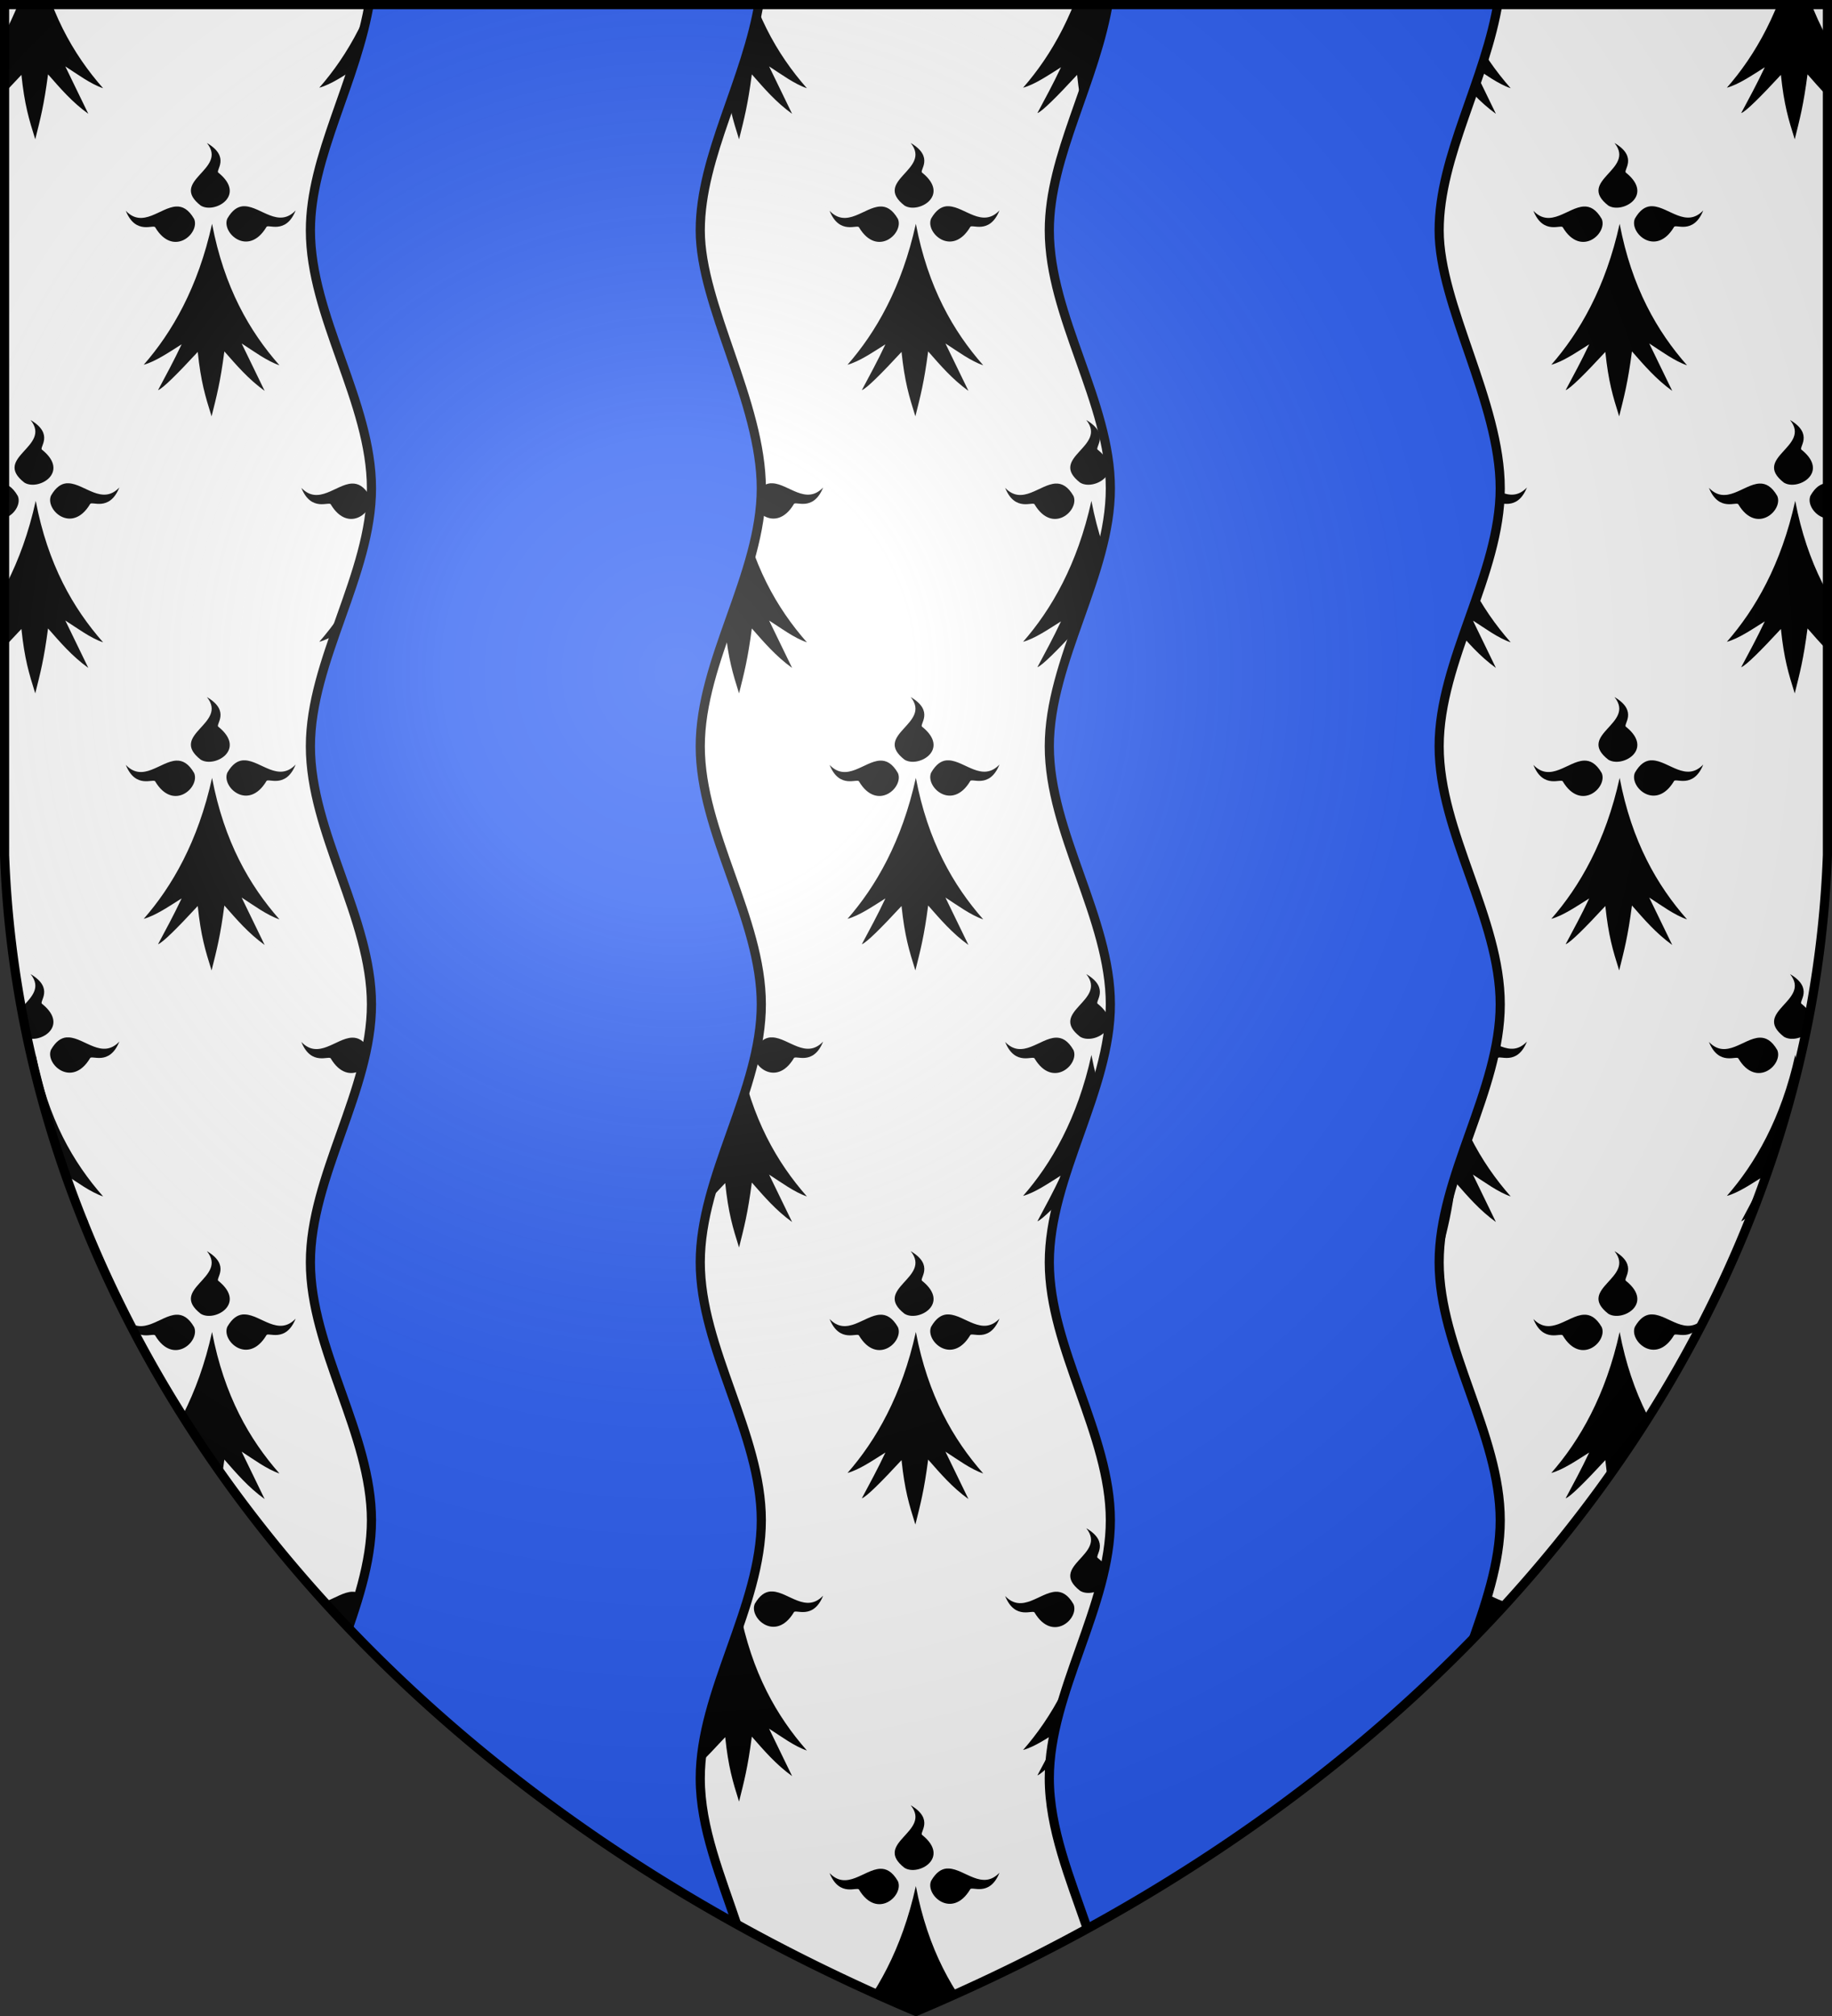
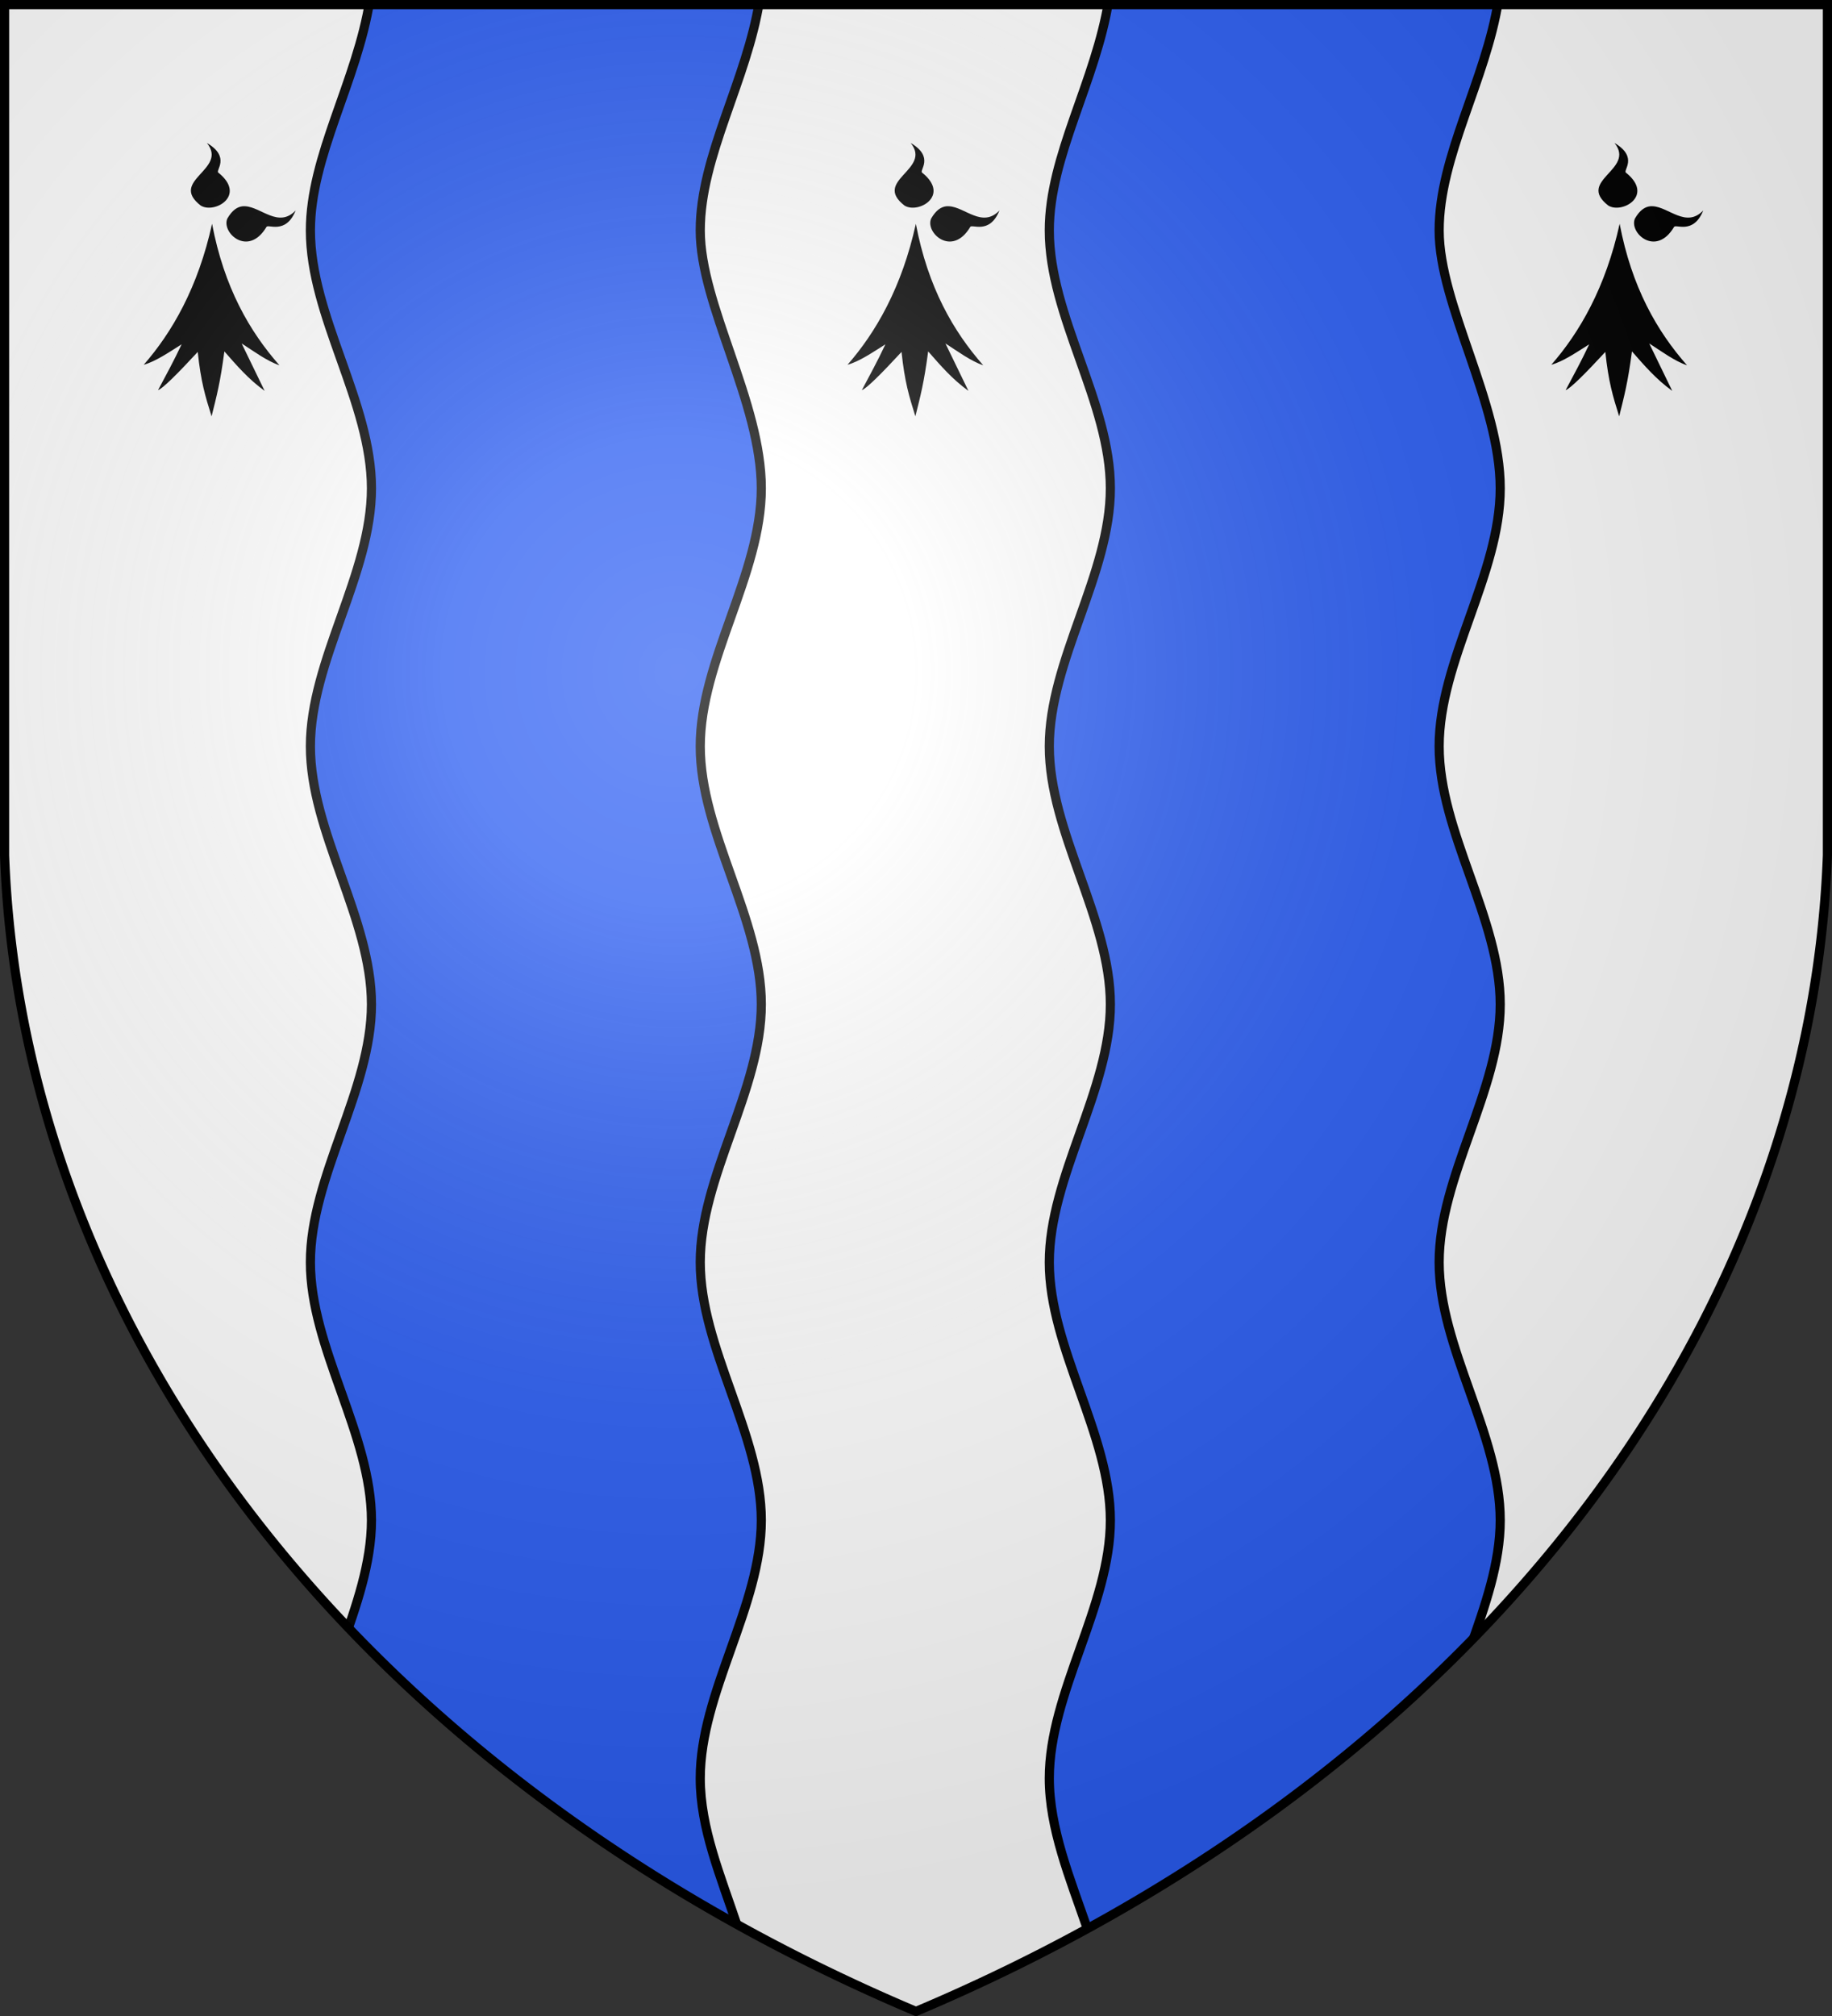
<svg xmlns="http://www.w3.org/2000/svg" xmlns:xlink="http://www.w3.org/1999/xlink" height="660" width="600">
  <rect width="100%" height="100%" fill="#333333" stroke="none" />
  <defs>
    <radialGradient id="a" cx="221" cy="226" gradientTransform="matrix(1.353 0 0 1.349 -77 -85)" gradientUnits="userSpaceOnUse" r="300">
      <stop offset="0" stop-color="#fff" stop-opacity=".31" />
      <stop offset=".19" stop-color="#fff" stop-opacity=".25" />
      <stop offset=".6" stop-color="#6b6b6b" stop-opacity=".13" />
      <stop offset="1" stop-opacity=".13" />
    </radialGradient>
    <clipPath id="b">
-       <path id="c" d="m300 658.5s298.5-112.049 298.5-397.5v-259.5h-597v259.5c0 285.451 298.5 397.5 298.5 397.5z" />
-     </clipPath>
+       </clipPath>
    <g id="d">
-       <path d="m298.265 46.809c7.045 8.738-12.652 12.217-2.031 20.487 4.529 2.808 15.108-3.272 5.813-10.744-1.201-.639 4.18-5.057-3.782-9.743z" />
+       <path d="m298.265 46.809c7.045 8.738-12.652 12.217-2.031 20.487 4.529 2.808 15.108-3.272 5.813-10.744-1.201-.639 4.18-5.057-3.782-9.743" />
      <path d="m310.018 67.524c-1.763.166-3.461 1.254-5.064 4.029-2.01 4.652 6.834 12.72 12.784 2.8.421-1.211 6.329 2.666 9.596-5.458-5.602 5.886-11.332-1.139-16.534-1.372-.256-.01-.531-.022-.782.001z" />
-       <path d="m288.232 67.61c-5.202.232-10.934 7.286-16.535 1.4 3.268 8.124 9.237 4.247 9.658 5.458 5.951 9.92 14.732 1.852 12.722-2.8-1.833-3.172-3.81-4.149-5.845-4.058z" />
      <path d="m299.952 73.268c-4.581 20.815-13.103 35.551-22.38 46.146 3.856-1.057 8.218-4.055 12.409-6.686-2.563 5.458-5.157 10.185-7.72 15.001 1.53-.519 6.406-5.383 13.002-12.515 1.034 9.805 2.443 14.439 4.532 21.087 1.663-6.638 2.869-11.171 4.188-21.259 3.977 4.511 7.81 9.046 13.19 12.915l-7.533-15.515c3.901 2.493 8.242 5.752 12.378 7.144-9.805-11.125-18.106-25.501-22.066-46.318z" />
    </g>
    <clipPath id="e">
      <use height="100%" width="100%" xlink:href="#f" />
    </clipPath>
    <path id="f" d="m1.5 1.5h597v278.5a570 445 0 0 1 -298.5 378.5 570 445 0 0 1 -298.5-378.5z" />
  </defs>
  <use fill="#fff" xlink:href="#f" />
  <g clip-path="url(#e)">
    <use fill="#fff" height="100%" width="100%" xlink:href="#c" />
    <g id="g">
      <use height="100%" transform="translate(-345.75)" width="100%" xlink:href="#d" />
      <use height="100%" transform="translate(-230.5)" width="100%" xlink:href="#d" />
      <use height="100%" transform="translate(-115.25)" width="100%" xlink:href="#d" />
      <use height="100%" width="100%" xlink:href="#d" />
      <use height="100%" transform="translate(115.25)" width="100%" xlink:href="#d" />
      <use height="100%" transform="translate(230.5)" width="100%" xlink:href="#d" />
    </g>
    <g clip-path="url(#b)">
      <use height="100%" transform="translate(57.5 -90.7)" width="100%" xlink:href="#g" />
      <use height="100%" transform="translate(57.5 90.7)" width="100%" xlink:href="#g" />
      <use height="100%" transform="translate(57.5 272.1)" width="100%" xlink:href="#g" />
      <use height="100%" transform="translate(57.5 453.5)" width="100%" xlink:href="#g" />
      <use height="100%" transform="translate(0 181.4)" width="100%" xlink:href="#g" />
      <use height="100%" transform="translate(0 362.8)" width="100%" xlink:href="#g" />
      <use height="100%" transform="translate(0 544.2)" width="100%" xlink:href="#g" />
    </g>
    <path id="h" d="m248.78 0c-4.14 26.32-19.44 51.02-19.44 75.43s20 56.28 20 84.44-20 56.31-20 84.47 20 56.31 20 84.46-20 56.29-20 84.44 20 56.32 20 84.47-20 56.32-20 84.47c0 16.32 6.63 31.9 12.41 49.16h-127.66c-5.66-16.39-12.43-32.77-12.43-49.16 0-28.15 20-56.32 20-84.47s-20-56.32-20-84.47 20-56.28 20-84.44-20-56.31-20-84.46 20-56.32 20-84.47-20-56.29-20-84.44c0-24.41 15.23-48.71 19.48-75.43z" fill="#2b5df2" stroke="#000" stroke-width="3" />
    <use height="100%" width="100%" x="242" xlink:href="#h" />
  </g>
  <use fill="url(#a)" height="100%" stroke="#000" stroke-width="3" width="100%" xlink:href="#f" />
</svg>